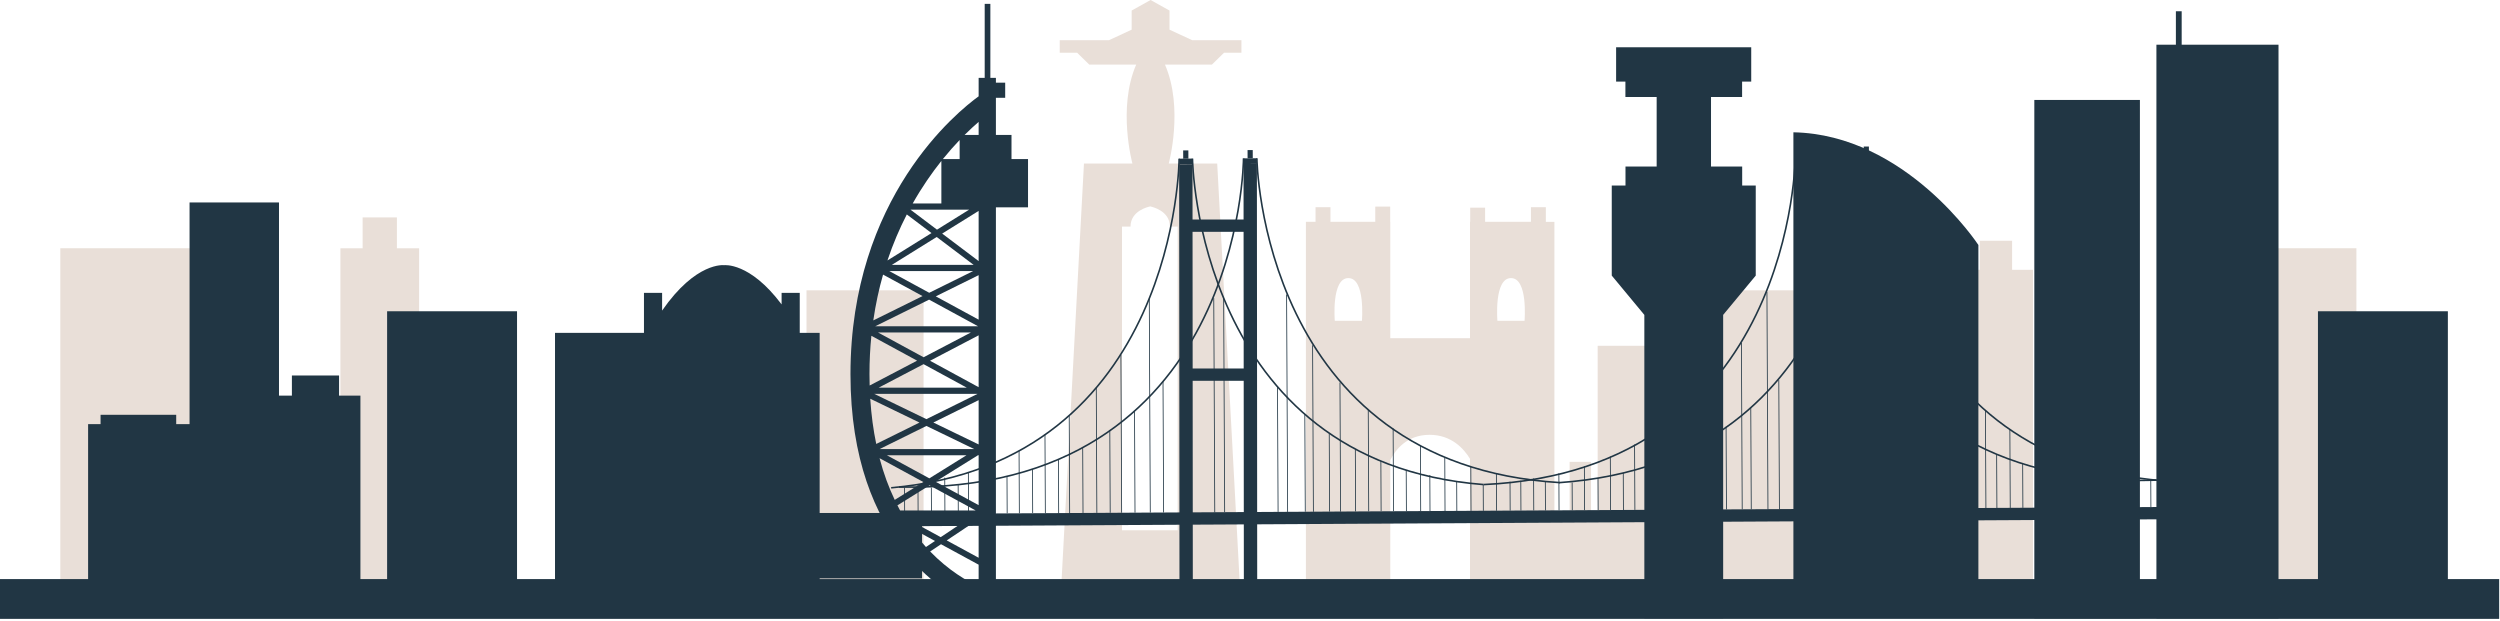
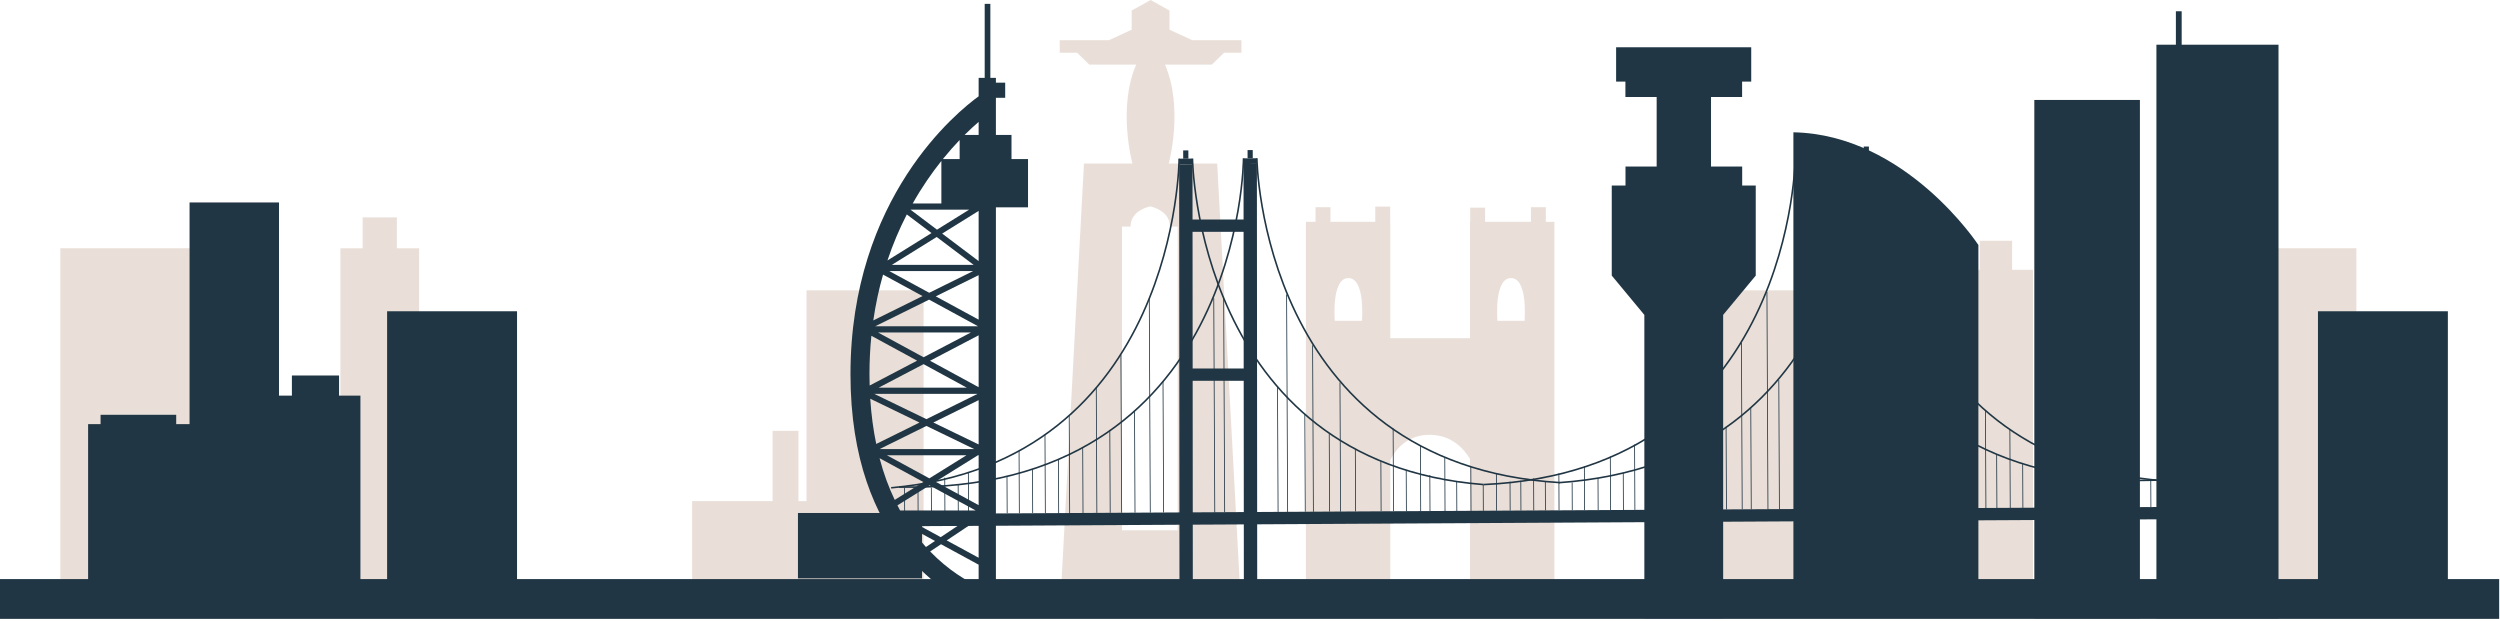
<svg xmlns="http://www.w3.org/2000/svg" width="1031" height="256" viewBox="0 0 1031 256" fill="none">
  <path d="M504.785 21.75H511.965V16.585H491.672L482.305 12.235V4.35L474.5 0L466.695 4.35V12.235L457.328 16.585H437.035V21.75H444.215L449.21 26.644H468.567C460.763 44.588 467.007 67.428 467.007 67.428H447.025L437.035 253.401H511.965L501.975 67.428H481.994C481.994 67.428 488.238 44.59 480.433 26.644H499.79L504.785 21.75ZM482.461 93.462H485.661V218.668H462.713V93.462H466.225C466.225 86.909 473.531 85.294 474.343 85.135C474.296 85.126 474.187 85.101 474.187 85.101H474.498C474.498 85.101 474.391 85.126 474.343 85.135C475.158 85.294 482.461 86.909 482.461 93.462Z" fill="#E9DFD8" />
  <path d="M637.507 91.483V85.439H631.358V91.483H612.458V85.652H606.309V91.483H606.228V139.478H573.354V91.483H573.307V85.199H567.158V91.483H548.679V85.439H542.531V91.483H538.553V242.849H573.356V189.752C575.401 185.642 580.075 179.322 589.547 179.316C598.624 179.309 603.738 185.111 606.23 189.219V242.851H641.034V91.486H637.507V91.483ZM561.662 132.299H550.466C550.466 132.299 548.982 114.683 556.065 114.683C563.146 114.683 561.662 132.299 561.662 132.299ZM628.727 132.299H617.531C617.531 132.299 616.047 114.683 623.13 114.683C630.211 114.683 628.727 132.299 628.727 132.299Z" fill="#E9DFD8" />
  <path d="M163.685 102.391V89.658H149.546V102.391H140.389V252.7H172.842V102.391H163.685Z" fill="#E9DFD8" />
  <path d="M829.791 111.269V99.287H816.486V111.269H807.871V252.698H838.405V111.269H829.791Z" fill="#E9DFD8" />
  <path d="M746.879 119.721V206.654H750.194V177.676H760.882V206.654H794.049V251.111H746.879H738.402H698.602V119.721H746.879Z" fill="#E9DFD8" />
  <path d="M332.604 119.721V206.654H329.289V177.676H318.6V206.654H285.434V251.111H332.604H341.081H380.881V119.721H332.604Z" fill="#E9DFD8" />
-   <path d="M658.879 142.605V214.397H656.14V190.466H647.314V214.397H619.924V251.111H658.879H665.878H698.746V142.605H658.879Z" fill="#E9DFD8" />
  <path d="M86.416 102.377H24.873V252.702H86.416V102.377Z" fill="#E9DFD8" />
  <path d="M971.787 102.377H910.244V252.702H971.787V102.377Z" fill="#E9DFD8" />
  <path d="M766.974 63.918C766.974 63.918 766.625 190.496 642.895 199.056" stroke="#213644" stroke-width="0.671" stroke-miterlimit="10" />
  <path d="M733.828 210.017L733.578 156.742" stroke="#213644" stroke-width="0.336" stroke-miterlimit="10" />
  <path d="M745.033 209.955L744.709 141.268" stroke="#213644" stroke-width="0.336" stroke-miterlimit="10" />
  <path d="M755.264 209.899L754.844 120.234" stroke="#213644" stroke-width="0.336" stroke-miterlimit="10" />
  <path d="M759.001 209.879L758.58 120.215" stroke="#213644" stroke-width="0.336" stroke-miterlimit="10" />
  <path d="M722.217 210.042L722.021 168.141" stroke="#213644" stroke-width="0.336" stroke-miterlimit="10" />
  <path d="M711.991 210.098L711.832 175.984" stroke="#213644" stroke-width="0.336" stroke-miterlimit="10" />
  <path d="M700.776 210.156L700.65 183.201" stroke="#213644" stroke-width="0.336" stroke-miterlimit="10" />
  <path d="M690.744 210.214L690.643 188.066" stroke="#213644" stroke-width="0.336" stroke-miterlimit="10" />
  <path d="M680.029 210.271L679.943 192.096" stroke="#213644" stroke-width="0.336" stroke-miterlimit="10" />
  <path d="M669.498 210.328L669.428 195.064" stroke="#213644" stroke-width="0.336" stroke-miterlimit="10" />
  <path d="M659.077 210.384L659.016 197.174" stroke="#213644" stroke-width="0.336" stroke-miterlimit="10" />
  <path d="M627.235 210.557L627.178 198.24" stroke="#213644" stroke-width="0.336" stroke-miterlimit="10" />
  <path d="M491.775 65.414C491.775 65.414 493.396 190.629 611.806 199.835" stroke="#213644" stroke-width="0.671" stroke-miterlimit="10" />
  <path d="M505.051 211.223L504.637 122.936" stroke="#213644" stroke-width="0.336" stroke-miterlimit="10" />
  <path d="M516.854 211.159L516.549 146.113" stroke="#213644" stroke-width="0.336" stroke-miterlimit="10" />
  <path d="M527.081 211.103L526.838 159.498" stroke="#213644" stroke-width="0.336" stroke-miterlimit="10" />
  <path d="M538.293 211.044L538.104 170.83" stroke="#213644" stroke-width="0.336" stroke-miterlimit="10" />
  <path d="M548.325 210.989L548.174 178.656" stroke="#213644" stroke-width="0.336" stroke-miterlimit="10" />
  <path d="M559.051 210.931L558.932 185.197" stroke="#213644" stroke-width="0.336" stroke-miterlimit="10" />
  <path d="M569.568 210.871L569.471 190.156" stroke="#213644" stroke-width="0.336" stroke-miterlimit="10" />
  <path d="M579.996 210.815L579.918 193.908" stroke="#213644" stroke-width="0.336" stroke-miterlimit="10" />
  <path d="M589.731 210.761L589.662 195.906" stroke="#213644" stroke-width="0.336" stroke-miterlimit="10" />
  <path d="M600.798 210.702L600.74 198.385" stroke="#213644" stroke-width="0.336" stroke-miterlimit="10" />
  <path d="M745.924 64.031C745.924 64.031 747.606 202.594 889.261 198.019" stroke="#213644" stroke-width="0.671" stroke-miterlimit="10" />
  <path d="M780.248 209.726L779.994 155.719" stroke="#213644" stroke-width="0.336" stroke-miterlimit="10" />
  <path d="M792.051 209.663L791.855 167.764" stroke="#213644" stroke-width="0.336" stroke-miterlimit="10" />
  <path d="M802.28 209.606L802.121 175.494" stroke="#213644" stroke-width="0.336" stroke-miterlimit="10" />
  <path d="M813.489 209.547L813.363 182.592" stroke="#213644" stroke-width="0.336" stroke-miterlimit="10" />
  <path d="M823.522 209.491L823.418 187.344" stroke="#213644" stroke-width="0.336" stroke-miterlimit="10" />
  <path d="M834.238 209.433L834.154 191.258" stroke="#213644" stroke-width="0.336" stroke-miterlimit="10" />
  <path d="M844.762 209.375L844.691 194.111" stroke="#213644" stroke-width="0.336" stroke-miterlimit="10" />
  <path d="M855.19 209.319L855.129 196.109" stroke="#213644" stroke-width="0.336" stroke-miterlimit="10" />
  <path d="M864.931 209.266L864.877 197.322" stroke="#213644" stroke-width="0.336" stroke-miterlimit="10" />
  <path d="M875.996 209.206L875.945 198.398" stroke="#213644" stroke-width="0.336" stroke-miterlimit="10" />
  <path d="M887.031 209.145L886.982 198.34" stroke="#213644" stroke-width="0.336" stroke-miterlimit="10" />
  <path d="M892.562 209.116L892.514 198.309" stroke="#213644" stroke-width="0.336" stroke-miterlimit="10" />
  <path d="M512.826 65.301C512.826 65.301 512.442 203.874 370.752 200.843" stroke="#213644" stroke-width="0.671" stroke-miterlimit="10" />
  <path d="M479.877 211.363L479.625 157.354" stroke="#213644" stroke-width="0.336" stroke-miterlimit="10" />
  <path d="M468.075 211.427L467.877 169.525" stroke="#213644" stroke-width="0.336" stroke-miterlimit="10" />
  <path d="M457.844 211.483L457.684 177.371" stroke="#213644" stroke-width="0.336" stroke-miterlimit="10" />
  <path d="M446.636 211.542L446.508 184.59" stroke="#213644" stroke-width="0.336" stroke-miterlimit="10" />
  <path d="M436.598 211.599L436.496 189.451" stroke="#213644" stroke-width="0.336" stroke-miterlimit="10" />
  <path d="M425.881 211.655L425.797 193.48" stroke="#213644" stroke-width="0.336" stroke-miterlimit="10" />
  <path d="M415.354 211.713L415.283 196.449" stroke="#213644" stroke-width="0.336" stroke-miterlimit="10" />
  <path d="M404.934 211.77L404.873 198.561" stroke="#213644" stroke-width="0.336" stroke-miterlimit="10" />
  <path d="M395.196 211.823L395.139 199.881" stroke="#213644" stroke-width="0.336" stroke-miterlimit="10" />
  <path d="M384.129 211.883L384.08 201.076" stroke="#213644" stroke-width="0.336" stroke-miterlimit="10" />
  <path d="M373.09 211.944L373.039 201.137" stroke="#213644" stroke-width="0.336" stroke-miterlimit="10" />
  <path d="M500.555 122.959L500.969 211.247" stroke="#213644" stroke-width="0.336" stroke-miterlimit="10" />
  <path d="M486.274 65.445C486.274 65.445 485.829 190.671 367.512 201.168" stroke="#213644" stroke-width="0.671" stroke-miterlimit="10" />
  <path d="M474.375 211.391L473.961 123.104" stroke="#213644" stroke-width="0.336" stroke-miterlimit="10" />
  <path d="M462.569 211.456L462.264 146.41" stroke="#213644" stroke-width="0.336" stroke-miterlimit="10" />
  <path d="M452.343 211.511L452.1 159.908" stroke="#213644" stroke-width="0.336" stroke-miterlimit="10" />
  <path d="M441.133 211.573L440.943 171.359" stroke="#213644" stroke-width="0.336" stroke-miterlimit="10" />
  <path d="M431.099 211.628L430.947 179.295" stroke="#213644" stroke-width="0.336" stroke-miterlimit="10" />
  <path d="M420.379 211.687L420.26 185.953" stroke="#213644" stroke-width="0.336" stroke-miterlimit="10" />
  <path d="M409.855 211.745L409.758 191.029" stroke="#213644" stroke-width="0.336" stroke-miterlimit="10" />
  <path d="M399.426 211.8L399.348 194.893" stroke="#213644" stroke-width="0.336" stroke-miterlimit="10" />
  <path d="M389.686 211.853L389.617 196.998" stroke="#213644" stroke-width="0.336" stroke-miterlimit="10" />
  <path d="M378.628 211.913L378.57 199.596" stroke="#213644" stroke-width="0.336" stroke-miterlimit="10" />
  <path d="M772.475 63.889C772.475 63.889 774.095 189.104 892.507 198.31" stroke="#213644" stroke-width="0.671" stroke-miterlimit="10" />
  <path d="M785.748 209.698L785.334 121.41" stroke="#213644" stroke-width="0.336" stroke-miterlimit="10" />
  <path d="M797.551 209.634L797.246 144.586" stroke="#213644" stroke-width="0.336" stroke-miterlimit="10" />
  <path d="M807.78 209.577L807.539 157.973" stroke="#213644" stroke-width="0.336" stroke-miterlimit="10" />
  <path d="M818.99 209.516L818.801 169.303" stroke="#213644" stroke-width="0.336" stroke-miterlimit="10" />
  <path d="M829.021 209.462L828.871 177.129" stroke="#213644" stroke-width="0.336" stroke-miterlimit="10" />
  <path d="M839.751 209.404L839.629 183.67" stroke="#213644" stroke-width="0.336" stroke-miterlimit="10" />
  <path d="M850.265 209.348L850.168 188.633" stroke="#213644" stroke-width="0.336" stroke-miterlimit="10" />
  <path d="M860.696 209.29L860.615 192.383" stroke="#213644" stroke-width="0.336" stroke-miterlimit="10" />
  <path d="M870.43 209.236L870.361 194.381" stroke="#213644" stroke-width="0.336" stroke-miterlimit="10" />
  <path d="M881.495 209.177L881.438 196.859" stroke="#213644" stroke-width="0.336" stroke-miterlimit="10" />
  <path d="M518.336 65.272C518.336 65.272 519.87 191.572 643.283 199.029" stroke="#213644" stroke-width="0.671" stroke-miterlimit="10" />
  <path d="M552.851 211.007L552.602 157.732" stroke="#213644" stroke-width="0.336" stroke-miterlimit="10" />
  <path d="M541.642 211.068L541.32 142.381" stroke="#213644" stroke-width="0.336" stroke-miterlimit="10" />
  <path d="M531.018 211.125L530.598 121.461" stroke="#213644" stroke-width="0.336" stroke-miterlimit="10" />
-   <path d="M564.458 210.903L564.262 169.004" stroke="#213644" stroke-width="0.336" stroke-miterlimit="10" />
  <path d="M574.686 210.848L574.527 176.736" stroke="#213644" stroke-width="0.336" stroke-miterlimit="10" />
  <path d="M585.897 210.787L585.771 183.832" stroke="#213644" stroke-width="0.336" stroke-miterlimit="10" />
  <path d="M595.928 210.733L595.826 188.586" stroke="#213644" stroke-width="0.336" stroke-miterlimit="10" />
  <path d="M606.652 210.675L606.566 192.5" stroke="#213644" stroke-width="0.336" stroke-miterlimit="10" />
  <path d="M617.174 210.617L617.104 195.354" stroke="#213644" stroke-width="0.336" stroke-miterlimit="10" />
  <path d="M637.34 210.509L637.285 198.564" stroke="#213644" stroke-width="0.336" stroke-miterlimit="10" />
  <path d="M648.398 210.447L648.346 199.027" stroke="#213644" stroke-width="0.336" stroke-miterlimit="10" />
  <path d="M740.418 64.062C740.418 64.062 740.076 194.096 611.818 199.838" stroke="#213644" stroke-width="0.671" stroke-miterlimit="10" />
  <path d="M707.271 210.163L707.021 156.889" stroke="#213644" stroke-width="0.336" stroke-miterlimit="10" />
  <path d="M718.484 210.104L718.162 141.414" stroke="#213644" stroke-width="0.336" stroke-miterlimit="10" />
  <path d="M729.106 210.043L728.686 120.381" stroke="#213644" stroke-width="0.336" stroke-miterlimit="10" />
  <path d="M695.668 210.188L695.473 168.287" stroke="#213644" stroke-width="0.336" stroke-miterlimit="10" />
  <path d="M685.438 210.243L685.277 176.129" stroke="#213644" stroke-width="0.336" stroke-miterlimit="10" />
  <path d="M674.229 210.303L674.104 183.348" stroke="#213644" stroke-width="0.336" stroke-miterlimit="10" />
  <path d="M664.194 210.358L664.09 188.211" stroke="#213644" stroke-width="0.336" stroke-miterlimit="10" />
  <path d="M653.472 210.417L653.389 192.242" stroke="#213644" stroke-width="0.336" stroke-miterlimit="10" />
  <path d="M642.948 210.473L642.879 195.209" stroke="#213644" stroke-width="0.336" stroke-miterlimit="10" />
  <path d="M632.526 210.528L632.465 197.32" stroke="#213644" stroke-width="0.336" stroke-miterlimit="10" />
  <path d="M622.785 210.583L622.73 198.641" stroke="#213644" stroke-width="0.336" stroke-miterlimit="10" />
  <path d="M611.723 210.645L611.672 199.838" stroke="#213644" stroke-width="0.336" stroke-miterlimit="10" />
  <path d="M892.6 209.061L367.598 211.967L367.622 217.052L892.624 214.146L892.6 209.061Z" fill="#213644" />
  <path d="M518.346 65.274L512.838 65.305L512.849 67.636L518.357 67.606L518.346 65.274Z" fill="#213644" />
  <path d="M512.834 67.63L518.342 67.602L518.48 249.888L512.972 249.917L512.834 67.63Z" fill="#213644" />
  <path d="M516.63 61.877L514.49 61.889L514.506 65.306L516.646 65.294L516.63 61.877Z" fill="#213644" />
  <path d="M491.809 65.397L486.301 65.428L486.312 67.759L491.82 67.729L491.809 65.397Z" fill="#213644" />
  <path d="M486.281 67.773L491.787 67.744L491.926 250.031L486.419 250.062L486.281 67.773Z" fill="#213644" />
  <path d="M490.079 62.02L487.939 62.031L487.955 65.449L490.095 65.437L490.079 62.02Z" fill="#213644" />
  <path d="M515.439 90.529H488.656V95.603H515.439V90.529Z" fill="#213644" />
  <path d="M516.087 151.967H489.305V157.041H516.087V151.967Z" fill="#213644" />
  <path d="M772.459 63.782L766.951 63.812L766.962 66.144L772.47 66.114L772.459 63.782Z" fill="#213644" />
  <path d="M766.93 66.173L772.438 66.144L772.576 249.597L767.068 249.628L766.93 66.173Z" fill="#213644" />
  <path d="M770.732 60.422L768.592 60.434L768.608 63.851L770.748 63.839L770.732 60.422Z" fill="#213644" />
  <path d="M745.905 63.927L740.396 63.957L740.408 66.289L745.916 66.258L745.905 63.927Z" fill="#213644" />
  <path d="M740.375 66.318L745.881 66.287L746.019 249.74L740.511 249.771L740.375 66.318Z" fill="#213644" />
  <path d="M744.171 60.565L742.031 60.576L742.047 63.994L744.187 63.982L744.171 60.565Z" fill="#213644" />
  <path d="M769.529 89.072H742.746V94.144H769.529V89.072Z" fill="#213644" />
  <path d="M770.177 150.51H743.395V155.584H770.177V150.51Z" fill="#213644" />
  <path d="M423.953 65.586H417.144V55.649H410.712V40.341H414.541V34.099H410.712V32.114H408.424V1.586H406.089V32.114H403.592V39.723C395.15 45.814 350.736 81.34 350.736 154.324C350.736 224.737 391.827 246.203 403.592 250.903V251.854H406.19C406.493 251.952 406.699 252.011 406.728 252.02L406.767 251.854H410.714V85.508H423.957V65.586H423.953ZM381.866 225.587C379.749 223.245 377.653 220.607 375.628 217.676L385.596 223.096L381.866 225.587ZM403.59 183.286L384.917 174.244L403.59 165.016V183.286ZM398.593 187.739L383.264 197.271L365.733 187.739H398.593ZM362.773 185.187L382.058 175.657L401.739 185.187H362.773ZM358.568 154.324C358.568 148.822 358.846 143.544 359.355 138.481L378.211 148.735L358.644 158.985C358.603 157.453 358.568 155.91 358.568 154.324ZM362.066 137.097H400.428L380.889 147.332L362.066 137.097ZM380.869 150.179L398.682 159.864H362.375L380.869 150.179ZM403.165 162.418L382.05 172.854L360.501 162.418H403.165ZM383.547 148.777L403.59 138.279V159.678L383.547 148.777ZM360.955 134.546L383.159 123.572L403.339 134.546H360.955ZM385.913 122.211L403.59 113.476V131.824L385.913 122.211ZM403.59 107.671L388.554 96.326L403.59 86.976V107.671ZM401.347 111.777L383.21 120.741L366.727 111.777H401.347ZM367.809 109.225L386.29 97.732L401.522 109.225H367.809ZM399.686 86.456L386.414 94.71L375.476 86.456H399.686ZM384.151 96.118L365.979 107.418C368.3 100.481 371.025 94.157 373.967 88.435L384.151 96.118ZM380.456 122.102L360.145 132.141C361.112 125.433 362.491 119.14 364.175 113.249L380.456 122.102ZM379.191 174.267L361.357 183.082C360.174 177.391 359.32 171.193 358.891 164.436L379.191 174.267ZM380.813 198.794L368.982 206.151C366.566 201.086 364.422 195.39 362.726 188.958L380.813 198.794ZM383.34 200.169L402.349 210.506H371.196C370.823 209.824 370.46 209.111 370.098 208.403L383.34 200.169ZM372.775 213.268C372.734 213.199 372.697 213.126 372.656 213.059H400.624L387.956 221.522L372.775 213.268ZM403.59 214.076V230.024L390.432 222.867L403.59 214.076ZM403.59 208.323L385.791 198.644L403.33 187.736H403.59V208.323ZM403.59 55.649H397.793C399.962 53.488 401.931 51.694 403.59 50.269V55.649ZM395.754 57.736V65.586H388.849C391.244 62.626 393.573 60.012 395.754 57.736ZM388.22 66.372V83.907H376.404C380.228 77.124 384.295 71.295 388.22 66.372ZM383.596 227.433L388.071 224.442L403.588 232.879V241.859C398.797 239.648 391.197 235.282 383.596 227.433Z" fill="#213644" />
  <path d="M739.596 54.559V254.698H815.888V101.038C815.888 101.038 786.059 55.469 739.596 54.559Z" fill="#213644" />
  <path d="M882.497 41.219H838.957V255.015H882.497V41.219Z" fill="#213644" />
  <path d="M899.723 18.436V4.643H897.336V18.436H889.305V255.017H939.656V18.436H899.723Z" fill="#213644" />
  <path d="M213.226 128.365H159.645V246.33H213.226V128.365Z" fill="#213644" />
  <path d="M1009.5 128.365H955.922V246.33H1009.5V128.365Z" fill="#213644" />
  <path d="M139.83 163.155V154.853H120.378V163.155H115.057V83.494H78.173V174.911H72.667V171.06H41.473V174.911H36.334V246.331H78.173H84.228H115.057H148.638V163.155H139.83Z" fill="#213644" />
  <path d="M380.252 211.553H329.072V238.523H380.252V211.553Z" fill="#213644" />
  <path d="M718.477 76.509V68.68H705.622V40H718.442V33.664H722.206V19.502H666.483V33.664H670.317V40H683.206V68.68H670.352V76.509H664.688V113.65L678.126 129.857V254.968H710.631V129.857L724.07 113.65V76.509H718.477Z" fill="#213644" />
-   <path d="M329.816 137.281V120.767H322.333V125.541C309.156 107.963 298.605 109.364 298.605 109.364C298.605 109.364 287.067 107.846 273.054 128.088V120.767H265.571V137.281H228.885V252.09H338.027V137.281H329.816Z" fill="#213644" />
  <path d="M1030.66 238.812H0V255.223H1030.66V238.812Z" fill="#213644" />
</svg>